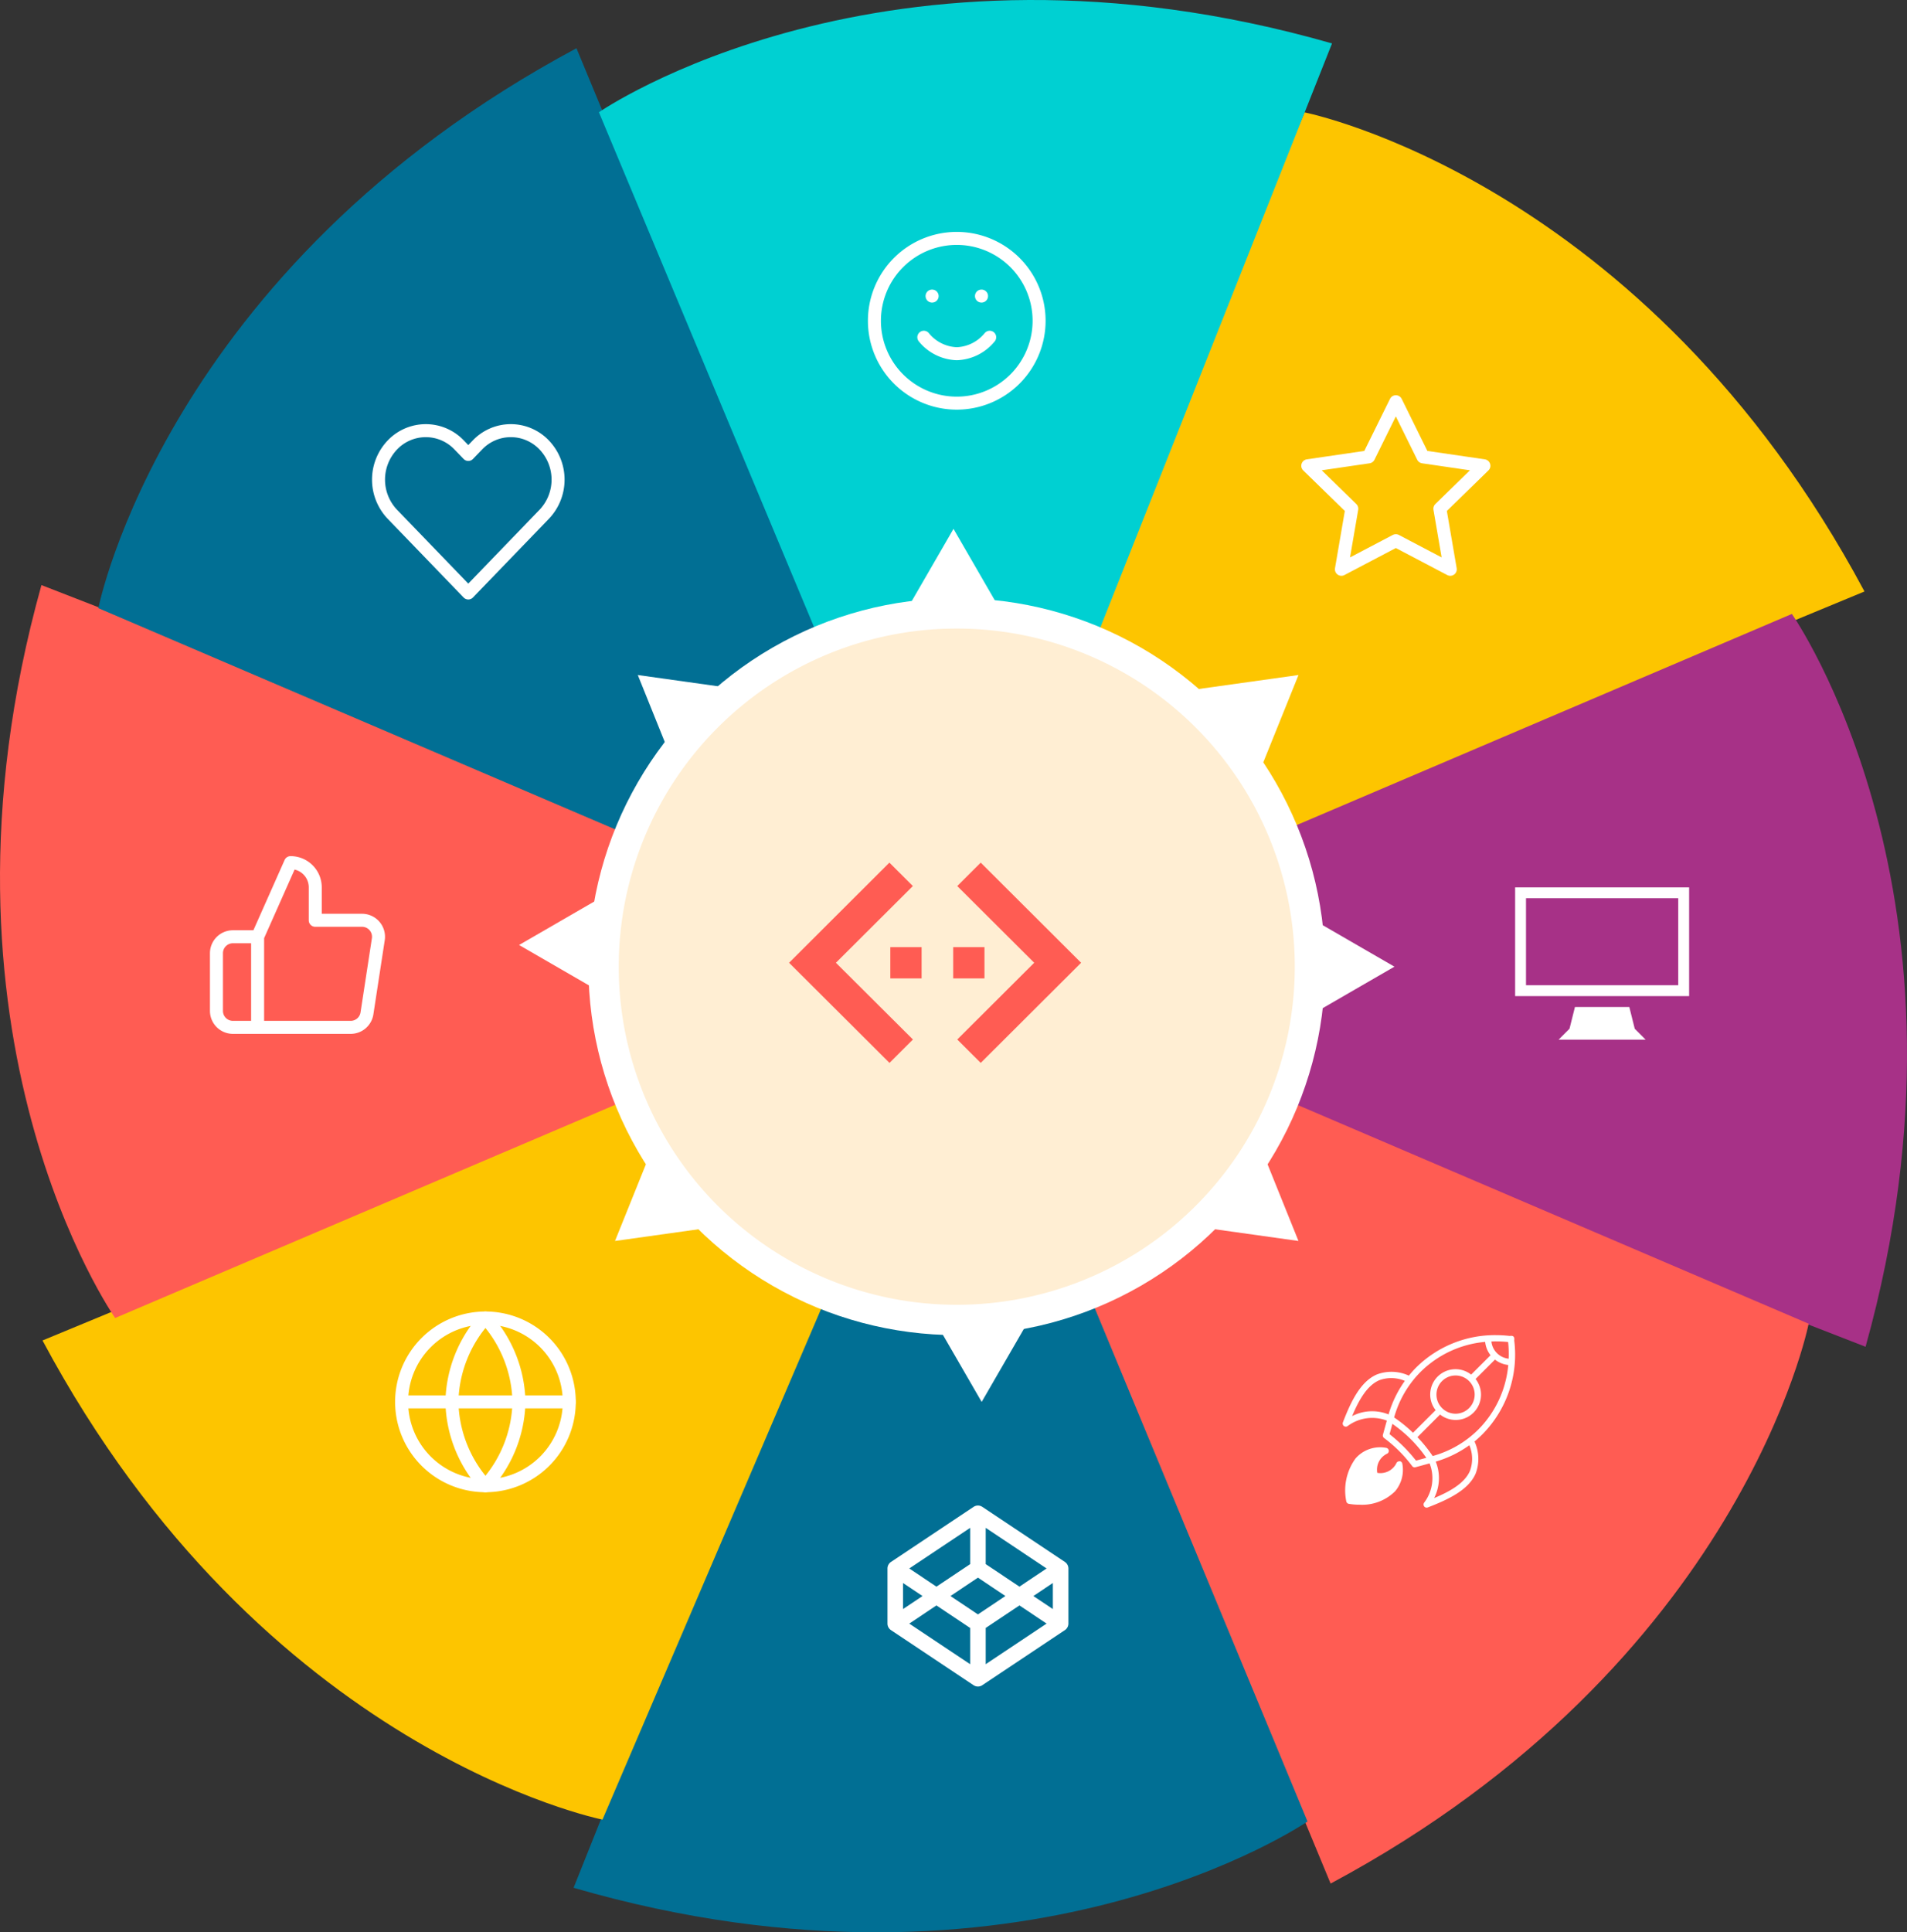
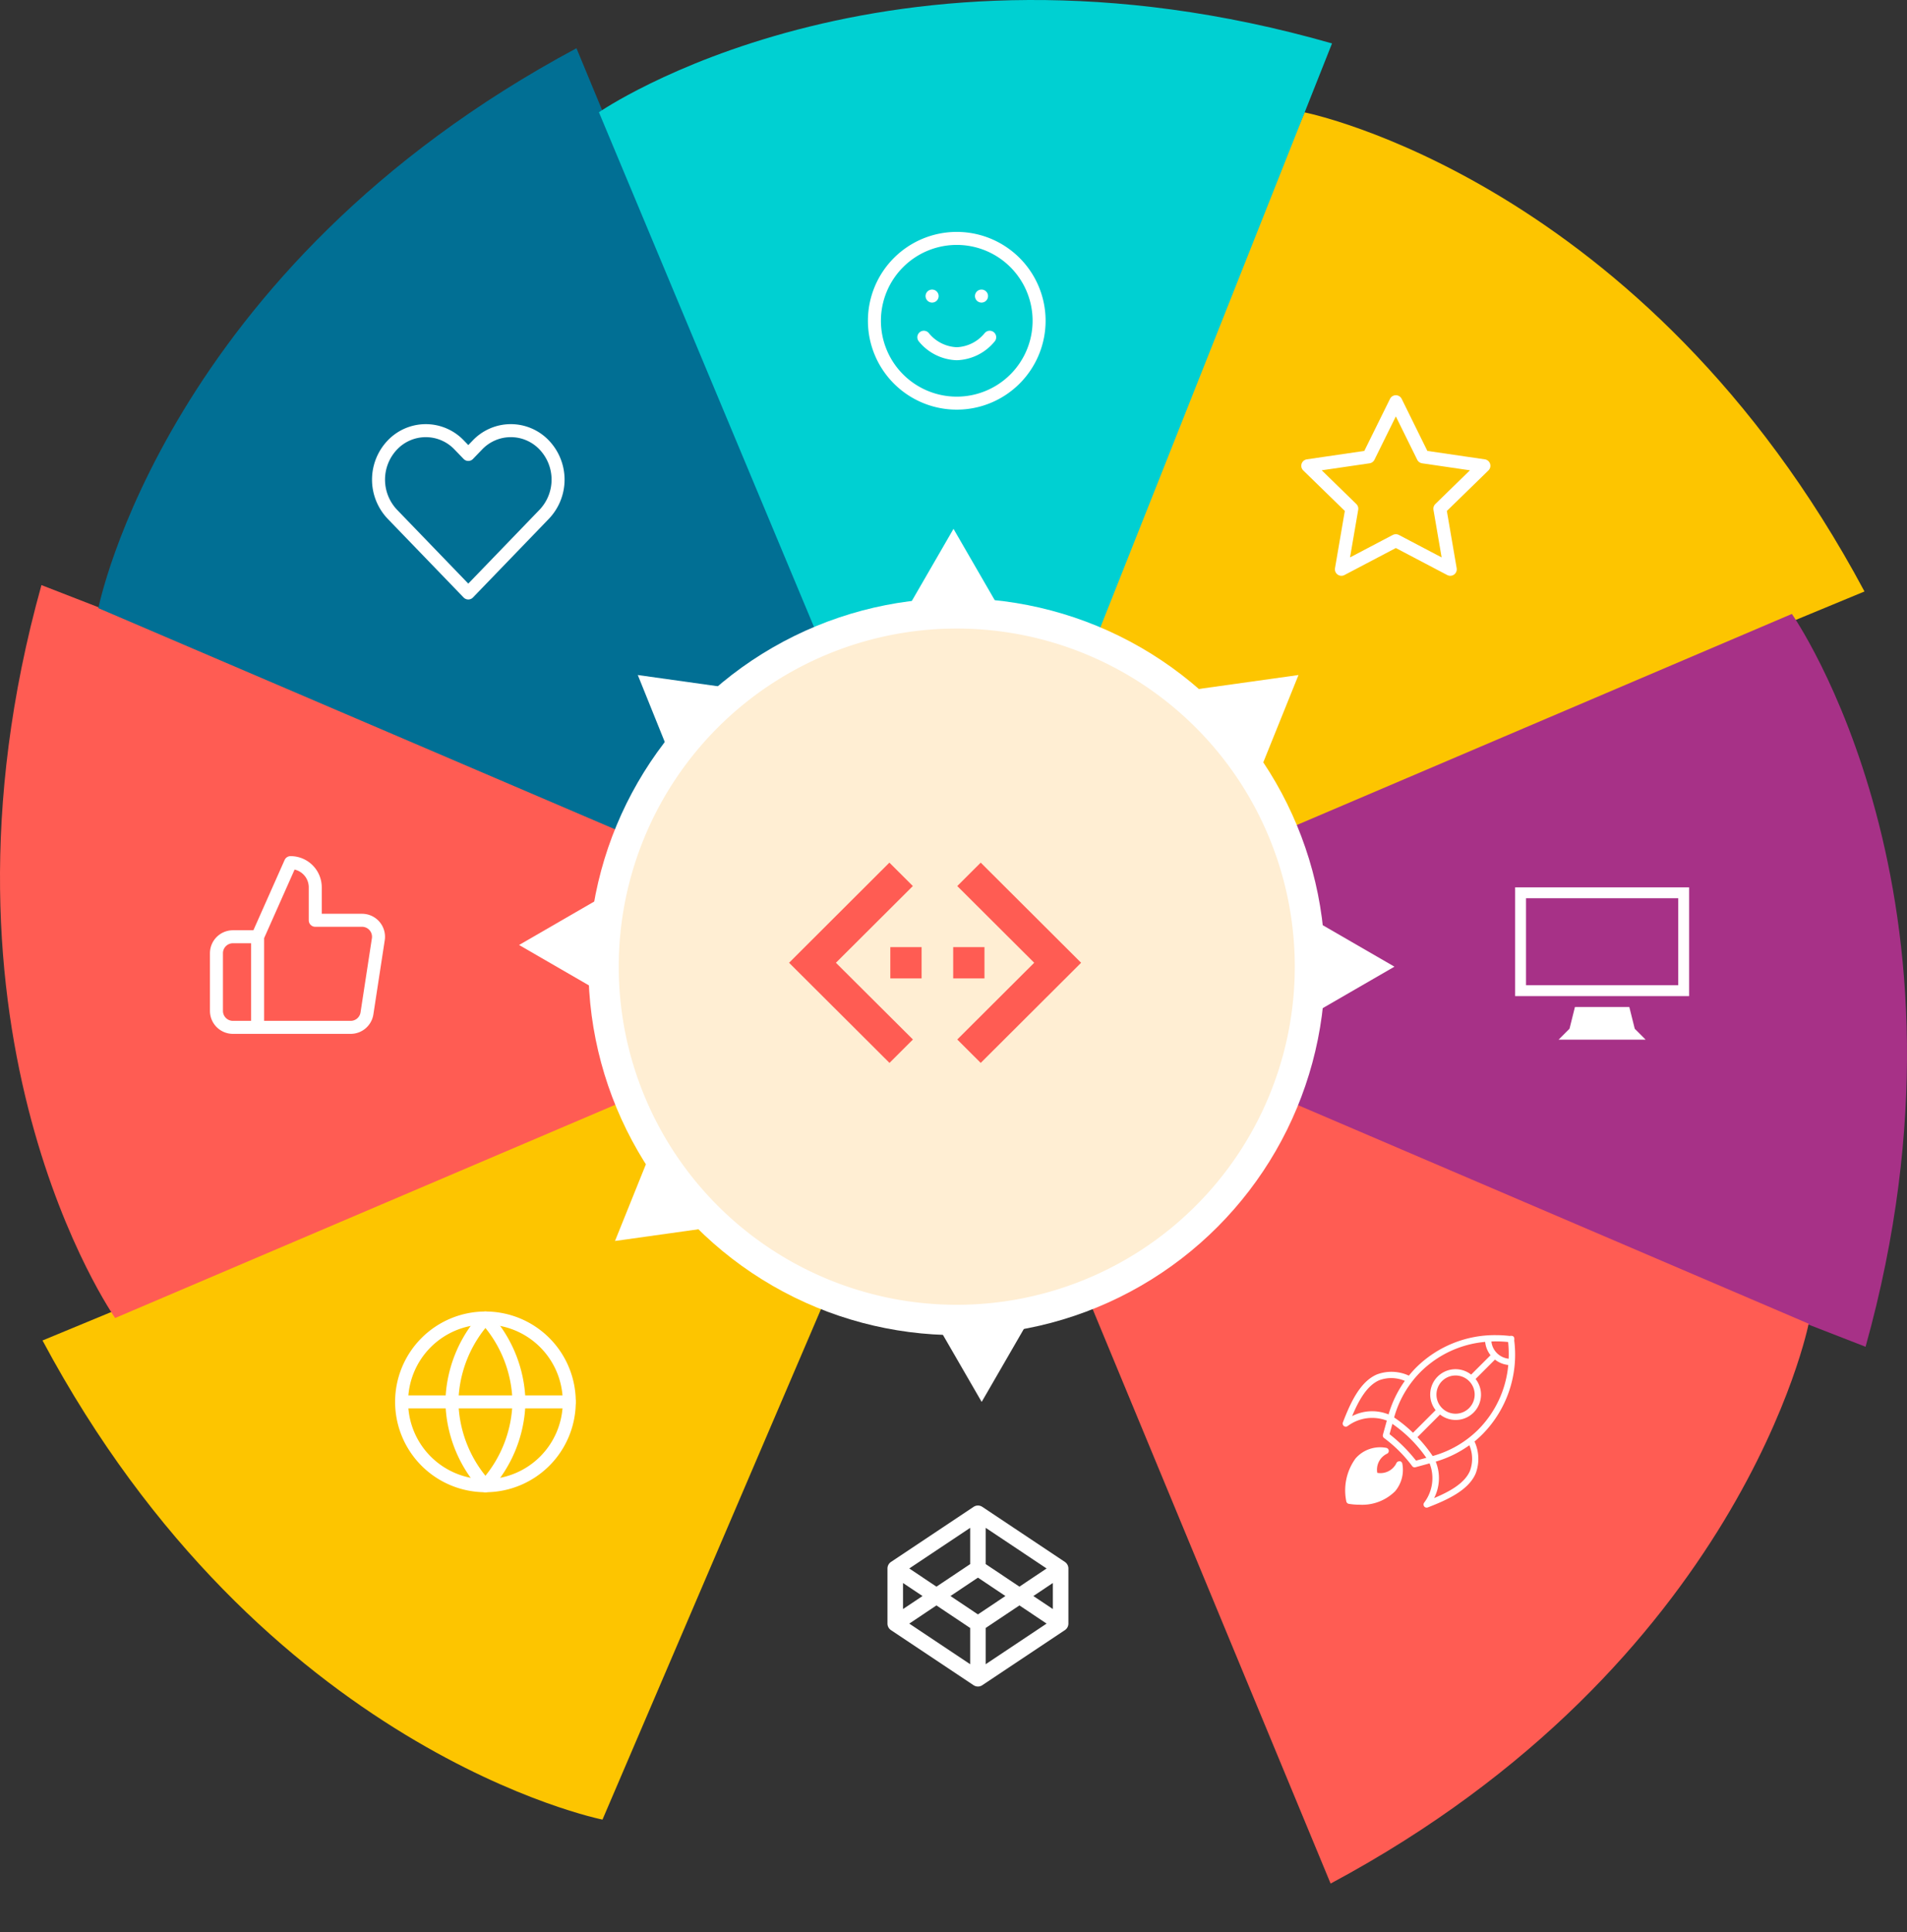
<svg xmlns="http://www.w3.org/2000/svg" width="440.058" height="445.768" viewBox="0 0 440.058 445.768">
  <rect x="0" y="0" width="440.058" height="445.768" fill="#333333" stroke="none" />
  <g id="Group_297" data-name="Group 297" transform="translate(-477.219 -726)">
    <g id="Group_287" data-name="Group 287" transform="translate(477.219 726)">
      <path id="Shape_1_copy" data-name="Shape 1 copy" d="M785.886,257.014l51.707-120.758s78.418,15.513,129.2,110.52l-138.687,57.4-45.016,4.966Z" transform="translate(-536.547 -110.329)" fill="#fdc500" />
      <path id="Shape_1_copy_2" data-name="Shape 1 copy 2" d="M845.188,527.991l120.74-51.464s45.931,65.377,17.005,169.058l-139.82-54.37L807.168,563.7Z" transform="translate(-552.437 -334.899)" fill="#a73187" />
      <path id="Shape_1_copy_3" data-name="Shape 1 copy 3" d="M829.563,800.856,950.21,852.484S934.763,930.852,839.9,981.633l-57.422-138.57-4.988-44.982Z" transform="translate(-532.849 -547.116)" fill="#ff5c53" />
-       <path id="Shape_1" data-name="Shape 1" d="M566.3,864.144l50.331,121.4s-65.876,45.318-169.356,15.3l55.772-139.427,27.886-35.707Z" transform="translate(-314.915 -565.354)" fill="#016f94" />
      <path id="Shape_1_copy-2" data-name="Shape 1 copy" d="M267.8,838.131,216.089,958.9S137.66,943.388,86.87,848.37l138.706-57.411,45.022-4.967Z" transform="translate(-77.059 -539.138)" fill="#fdc500" />
      <path id="Shape_1_copy_2-2" data-name="Shape 1 copy 2" d="M205.342,574.563,84.585,626.033S38.648,560.648,67.578,456.955l139.839,54.376,35.951,27.518Z" transform="translate(-58.015 -321.982)" fill="#ff5c53" />
      <path id="Shape_1_copy_3-2" data-name="Shape 1 copy 3" d="M245.439,273.529,124.774,221.9S140.223,143.518,235.1,92.731l57.43,138.586,4.989,44.988Z" transform="translate(-102.074 -81.603)" fill="#016f94" />
      <path id="Shape_1_copy_4" data-name="Shape 1 copy 4" d="M515.1,207.009,464.48,85.9s65.694-45.5,169.166-15.876L578.3,209.508l-27.764,35.768Z" transform="translate(-326.271 -60.005)" fill="#00d0d2" />
      <g id="Icon_feather-globe" data-name="Icon feather-globe" transform="translate(89.675 301.051)">
        <path id="Path_226" data-name="Path 226" d="M41.69,22.345A19.345,19.345,0,1,1,22.345,3,19.345,19.345,0,0,1,41.69,22.345Z" transform="translate(0 0)" fill="none" stroke="#fff" stroke-linecap="round" stroke-linejoin="round" stroke-width="3" />
        <path id="Path_227" data-name="Path 227" d="M3,18H41.69" transform="translate(0 4.345)" fill="none" stroke="#fff" stroke-linecap="round" stroke-linejoin="round" stroke-width="3" />
        <path id="Path_228" data-name="Path 228" d="M19.738,3a29.6,29.6,0,0,1,7.738,19.345A29.6,29.6,0,0,1,19.738,41.69,29.6,29.6,0,0,1,12,22.345,29.6,29.6,0,0,1,19.738,3Z" transform="translate(2.607 0)" fill="none" stroke="#fff" stroke-linecap="round" stroke-linejoin="round" stroke-width="3" />
      </g>
      <path id="Icon_awesome-codepen" data-name="Icon awesome-codepen" d="M40.961,13.024,21.878.3a1.813,1.813,0,0,0-2,0L.792,13.024A1.824,1.824,0,0,0,0,14.515V27.236a1.824,1.824,0,0,0,.792,1.491L19.875,41.451a1.813,1.813,0,0,0,2,0L40.961,28.727a1.824,1.824,0,0,0,.792-1.491V14.515a1.824,1.824,0,0,0-.792-1.491ZM22.67,5.148l14.05,9.367-6.268,4.194-7.782-5.2Zm-3.588,0v8.365l-7.782,5.2L5.033,14.515ZM3.588,17.87l4.5,3.006-4.5,3.006ZM19.082,36.6,5.033,27.236,11.3,23.042l7.782,5.2Zm1.794-11.487-6.338-4.241,6.338-4.241,6.338,4.241ZM22.67,36.6V28.238l7.782-5.2,6.268,4.194ZM38.165,23.881l-4.5-3.006,4.5-3.006Z" transform="translate(204.792 347.312)" fill="#fff" />
    </g>
    <circle id="Ellipse_46" data-name="Ellipse 46" cx="85" cy="85" r="85" transform="translate(613 864)" fill="#fff" />
    <g id="Group_288" data-name="Group 288" transform="translate(-11040 178)">
      <path id="Polygon_4" data-name="Polygon 4" d="M18.5,0,37,32H0Z" transform="translate(11718.748 670)" fill="#fff" />
      <path id="Polygon_8" data-name="Polygon 8" d="M18.5,0,37,32H0Z" transform="translate(11762.25 871.407) rotate(180)" fill="#fff" />
      <path id="Polygon_5" data-name="Polygon 5" d="M18.5,0,37,32H0Z" transform="translate(11805.469 689.142) rotate(52)" fill="#fff" />
      <path id="Polygon_9" data-name="Polygon 9" d="M18.5,0,37,32H0Z" transform="matrix(-0.616, -0.788, 0.788, -0.616, 11670.531, 848.858)" fill="#fff" />
      <path id="Polygon_6" data-name="Polygon 6" d="M18.5,0,37,32H0Z" transform="matrix(0.616, -0.788, 0.788, 0.616, 11653, 718.299)" fill="#fff" />
      <path id="Polygon_10" data-name="Polygon 10" d="M18.5,0,37,32H0Z" transform="translate(11637 784.5) rotate(-90)" fill="#fff" />
      <path id="Polygon_11" data-name="Polygon 11" d="M18.5,0,37,32H0Z" transform="translate(11839 752.5) rotate(90)" fill="#fff" />
-       <path id="Polygon_7" data-name="Polygon 7" d="M18.5,0,37,32H0Z" transform="matrix(-0.616, 0.788, -0.788, -0.616, 11828.248, 819.701)" fill="#fff" />
    </g>
    <path id="Path_229" data-name="Path 229" d="M78,0A78,78,0,1,1,0,78,78,78,0,0,1,78,0Z" transform="translate(620 871)" fill="#ffeed3" />
    <path id="Icon_feather-heart" data-name="Icon feather-heart" d="M40.565,7.808a10.636,10.636,0,0,0-15.422,0l-2.1,2.177-2.1-2.177a10.639,10.639,0,0,0-15.422,0,11.589,11.589,0,0,0,0,15.979l2.1,2.177L23.041,41.942,38.463,25.964l2.1-2.177a11.586,11.586,0,0,0,0-15.979Z" transform="translate(562.24 820.849)" fill="none" stroke="#fff" stroke-linecap="round" stroke-linejoin="round" stroke-width="3" />
    <path id="Icon_feather-thumbs-up" data-name="Icon feather-thumbs-up" d="M25.8,16.3V8.7A5.7,5.7,0,0,0,20.1,3L12.5,20.1V41H33.932a3.8,3.8,0,0,0,3.8-3.23l2.622-17.1a3.8,3.8,0,0,0-3.8-4.37ZM12.5,41H6.8A3.8,3.8,0,0,1,3,37.2V23.9a3.8,3.8,0,0,1,3.8-3.8h5.7" transform="translate(524.167 922)" fill="none" stroke="#fff" stroke-linecap="round" stroke-linejoin="round" stroke-width="3" />
    <path id="Icon_feather-star" data-name="Icon feather-star" d="M23.323,3,29.6,15.722l14.043,2.053-10.161,9.9,2.4,13.982-12.56-6.6-12.56,6.6,2.4-13.982L3,17.775l14.043-2.053Z" transform="translate(776 815.673)" fill="none" stroke="#fff" stroke-linecap="round" stroke-linejoin="round" stroke-width="3" />
    <path id="Icon_metro-display" data-name="Icon metro-display" d="M2.571,3.856V28.95H42.722V3.856H2.571ZM40.212,26.441H5.08V6.366H40.212ZM28.92,31.46H16.373l-1.255,5.019-2.509,2.509H32.684l-2.509-2.509Z" transform="translate(824.278 926.844)" fill="#fff" />
    <path id="Icon_simple-skyliner" data-name="Icon simple-skyliner" d="M13.2,29.121a.721.721,0,0,0-.764.337,4.113,4.113,0,0,1-4.45,2.313A4.08,4.08,0,0,1,10.3,27.325.721.721,0,0,0,10.028,26a7.526,7.526,0,0,0-7.05,2.436A12.537,12.537,0,0,0,.829,38.323a.722.722,0,0,0,.6.6,15.568,15.568,0,0,0,2.5.2A10.779,10.779,0,0,0,12.1,36.012,7.626,7.626,0,0,0,13.77,29.7a.718.718,0,0,0-.572-.622l0,.045ZM39.426.337c-.284-.28-.866-.148-.866-.148A28.24,28.24,0,0,0,35.382,0,25.805,25.805,0,0,0,16.967,7.458a24.327,24.327,0,0,0-1.691,1.889,9.565,9.565,0,0,0-7.387-.274C4.1,10.7,1.882,15.352.048,20.134a.72.72,0,0,0,1.118.826,9.465,9.465,0,0,1,9.02-1.242l-.9,3.256a.716.716,0,0,0,.31.794A31.809,31.809,0,0,1,16,30.164a.718.718,0,0,0,.8.312l3.255-.894a9.319,9.319,0,0,1-1.242,9.046.72.72,0,0,0,.827,1.118c4.78-1.839,9.428-4.051,11.051-7.829a9.563,9.563,0,0,0-.267-7.38q.982-.811,1.879-1.718a26.119,26.119,0,0,0,7.282-21.6s.126-.584-.159-.869V.337ZM35.382,1.443a26.772,26.772,0,0,1,2.8.146,26.657,26.657,0,0,1,.116,3.85A4.548,4.548,0,0,1,35.606,4.16a4.454,4.454,0,0,1-1.288-2.691c.347-.018.7-.03,1.055-.03l.01,0Zm-17.4,7.034A24.173,24.173,0,0,1,32.877,1.559a6,6,0,0,0,1.242,3.076L29.645,9.106a5.84,5.84,0,0,0-8.2,8.2l-5.218,5.218a32.08,32.08,0,0,0-4.354-3.533A23.963,23.963,0,0,1,17.984,8.476Zm12.475,5.238a4.408,4.408,0,1,1-4.41-4.406h0A4.407,4.407,0,0,1,30.459,13.714ZM2.179,18.685c1.56-3.737,3.465-7.077,6.266-8.28a7.946,7.946,0,0,1,5.9.149,25.463,25.463,0,0,0-3.756,7.74,10.079,10.079,0,0,0-8.413.386l0,0ZM16.921,28.948a35.711,35.711,0,0,0-6.107-6.1l.655-2.378A30.907,30.907,0,0,1,19.3,28.3ZM29.37,31.311c-1.205,2.815-4.538,4.722-8.272,6.282a10.091,10.091,0,0,0,.373-8.413A25.6,25.6,0,0,0,29.229,25.4a7.96,7.96,0,0,1,.138,5.913l0,0Zm-8.6-3.416a31.866,31.866,0,0,0-3.52-4.357l5.218-5.22a5.839,5.839,0,0,0,8.2-8.2l4.474-4.474a6.043,6.043,0,0,0,3.067,1.244A24.17,24.17,0,0,1,31.3,21.776a23.953,23.953,0,0,1-10.517,6.108l-.013.012Z" transform="translate(787.055 1034)" fill="#fff" />
    <g id="Icon_feather-smile" data-name="Icon feather-smile" transform="translate(676 778)">
      <path id="Path_222" data-name="Path 222" d="M41,22A19,19,0,1,1,22,3,19,19,0,0,1,41,22Z" fill="none" stroke="#fff" stroke-linecap="round" stroke-linejoin="round" stroke-width="3" />
      <path id="Path_223" data-name="Path 223" d="M12,21a10.259,10.259,0,0,0,7.6,3.8A10.259,10.259,0,0,0,27.2,21" transform="translate(2.4 4.8)" fill="none" stroke="#fff" stroke-linecap="round" stroke-linejoin="round" stroke-width="3" />
      <path id="Path_224" data-name="Path 224" d="M13.5,13.5h.019" transform="translate(2.8 2.8)" fill="none" stroke="#fff" stroke-linecap="round" stroke-linejoin="round" stroke-width="3" />
      <path id="Path_225" data-name="Path 225" d="M22.5,13.5h.019" transform="translate(5.2 2.8)" fill="none" stroke="#fff" stroke-linecap="round" stroke-linejoin="round" stroke-width="3" />
    </g>
    <g id="Icon_ionic-md-code-working" data-name="Icon ionic-md-code-working" transform="translate(659.305 925)">
      <path id="Path_11" data-name="Path 11" d="M39.832,45.8,22.058,28.1,39.814,10.4,34.4,5,20.825,18.544,11.25,28.1,26.8,43.6l7.62,7.6Zm10.229,0L67.816,28.1,50.06,10.4,55.474,5,78.642,28.1l-23.168,23.1Z" transform="translate(-11.25 -5)" fill="#ff5c53" />
      <path id="Path_12" data-name="Path 12" d="M38.593,9.219H31.376v7.218h7.218ZM16.868,16.436h7.218V9.219H16.868Z" transform="translate(6.496 10.269)" fill="#ff5c53" />
    </g>
  </g>
</svg>